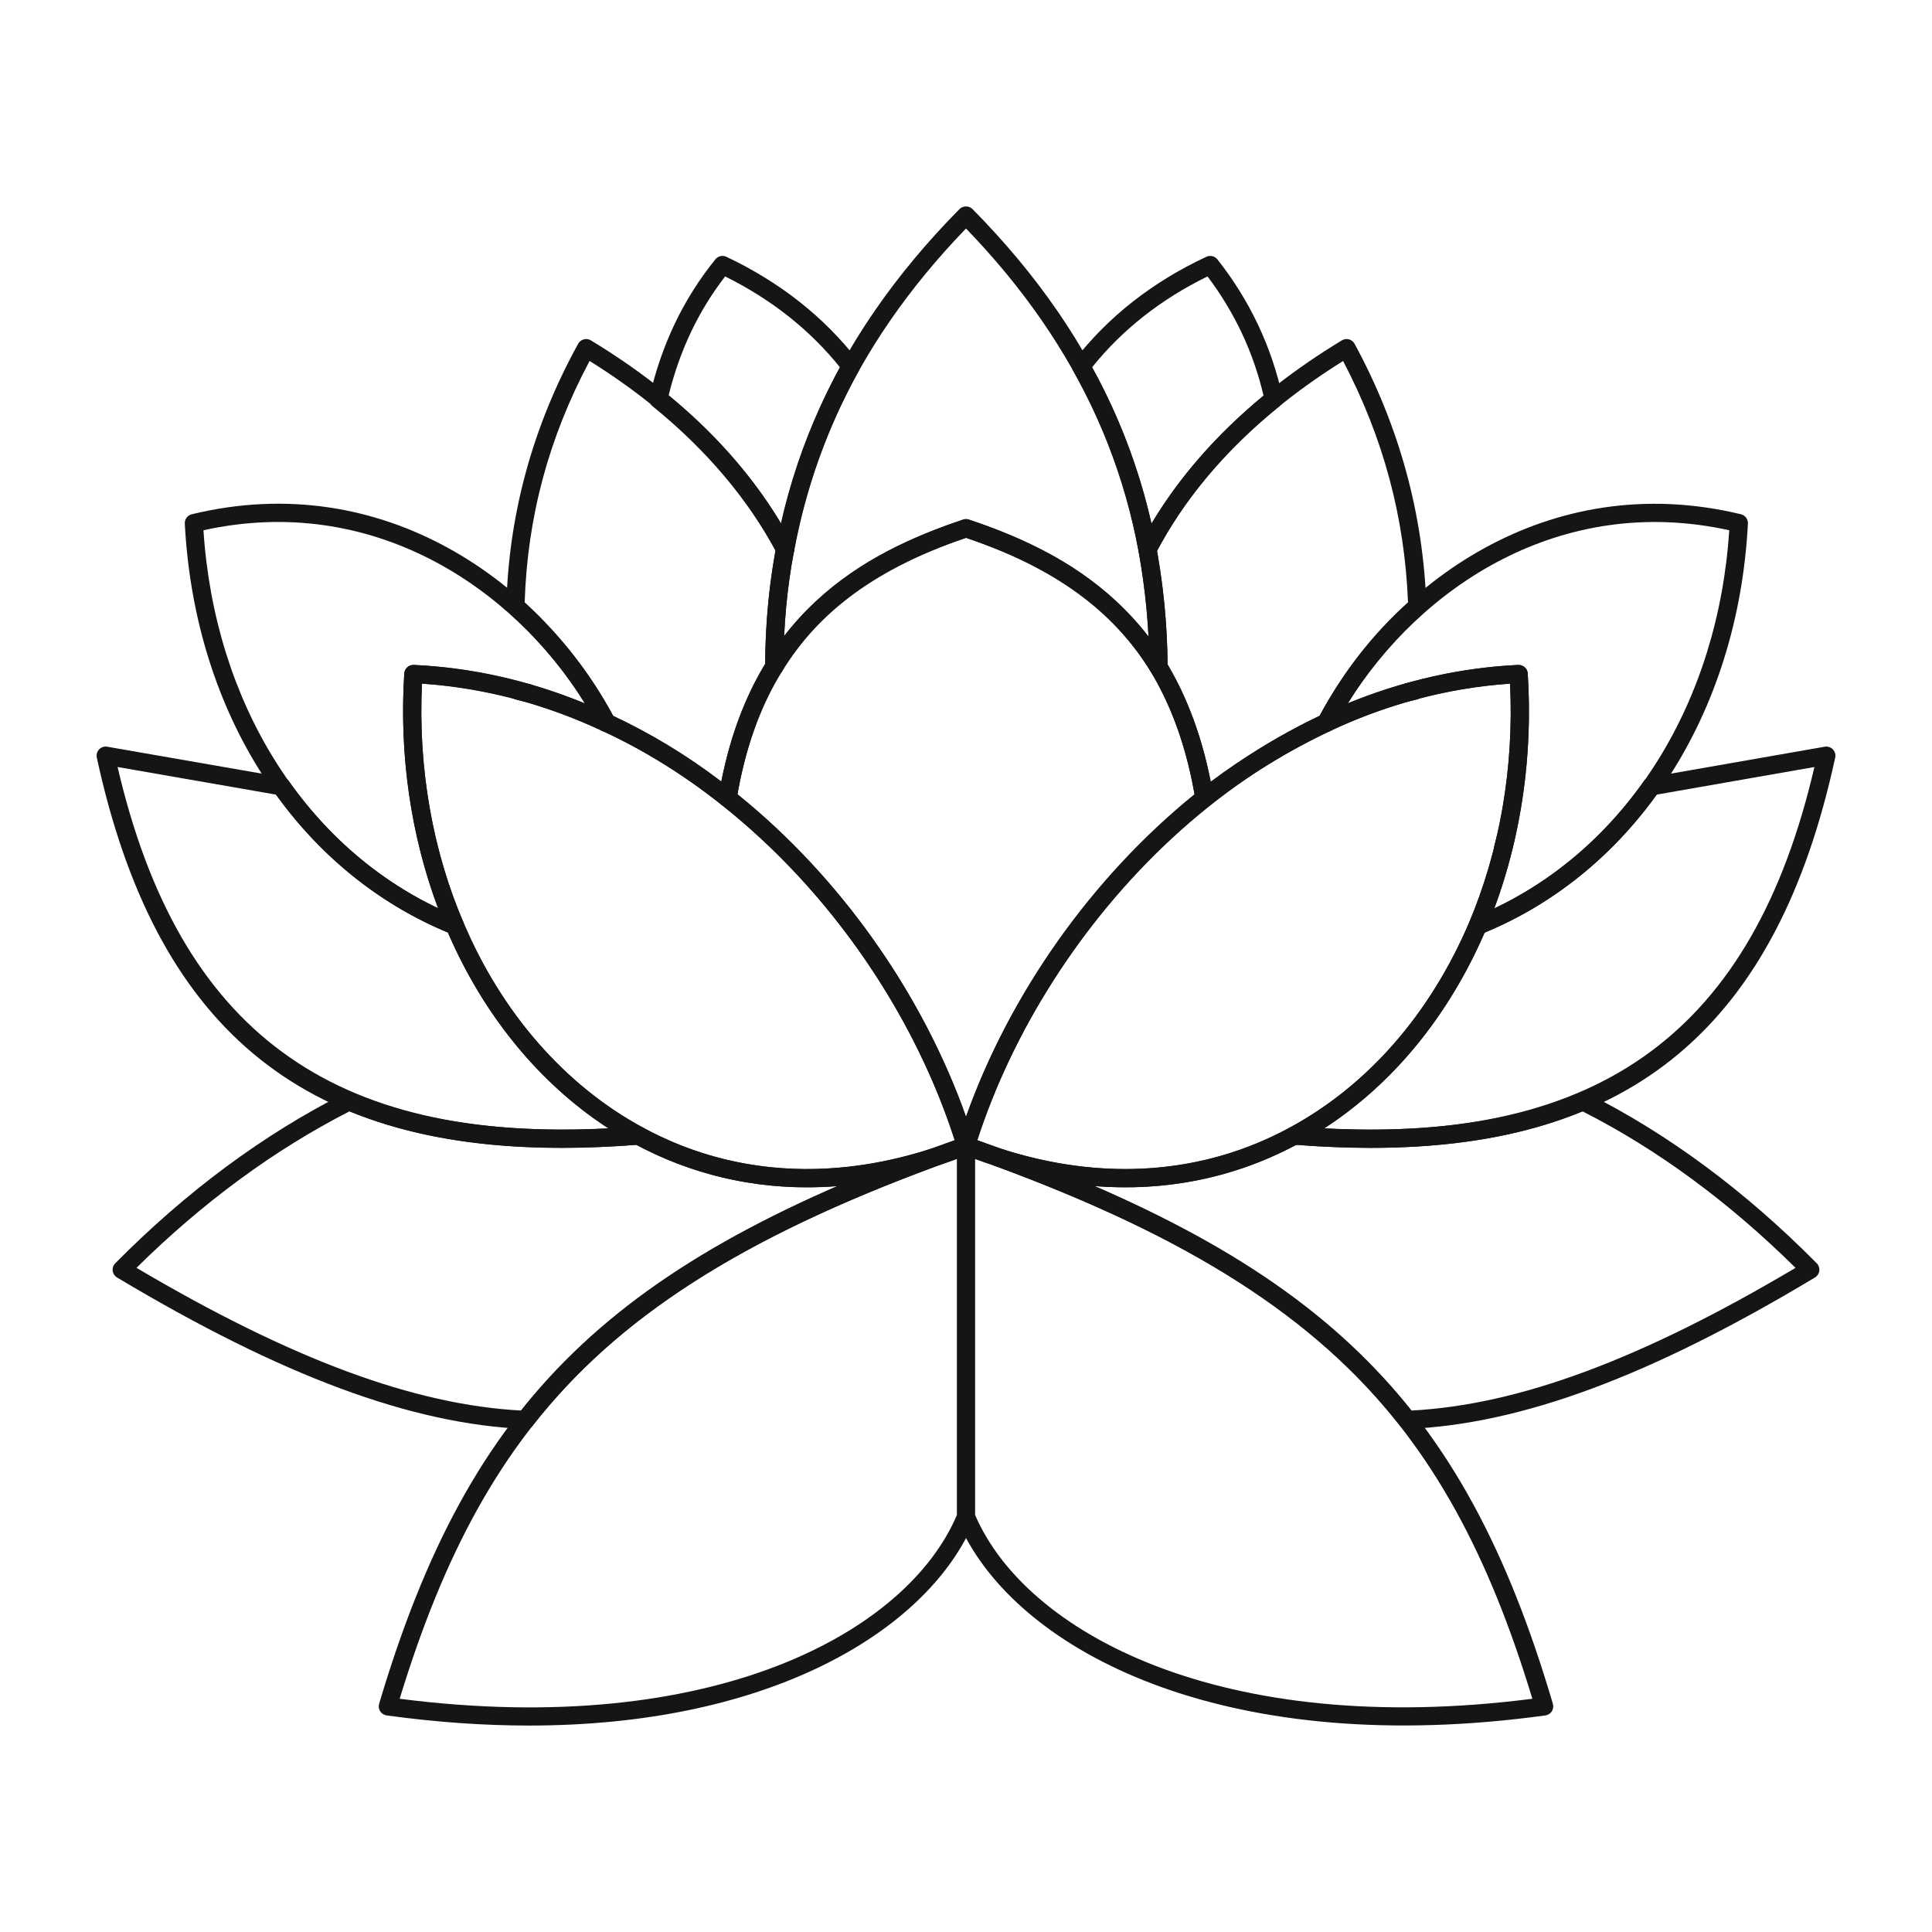
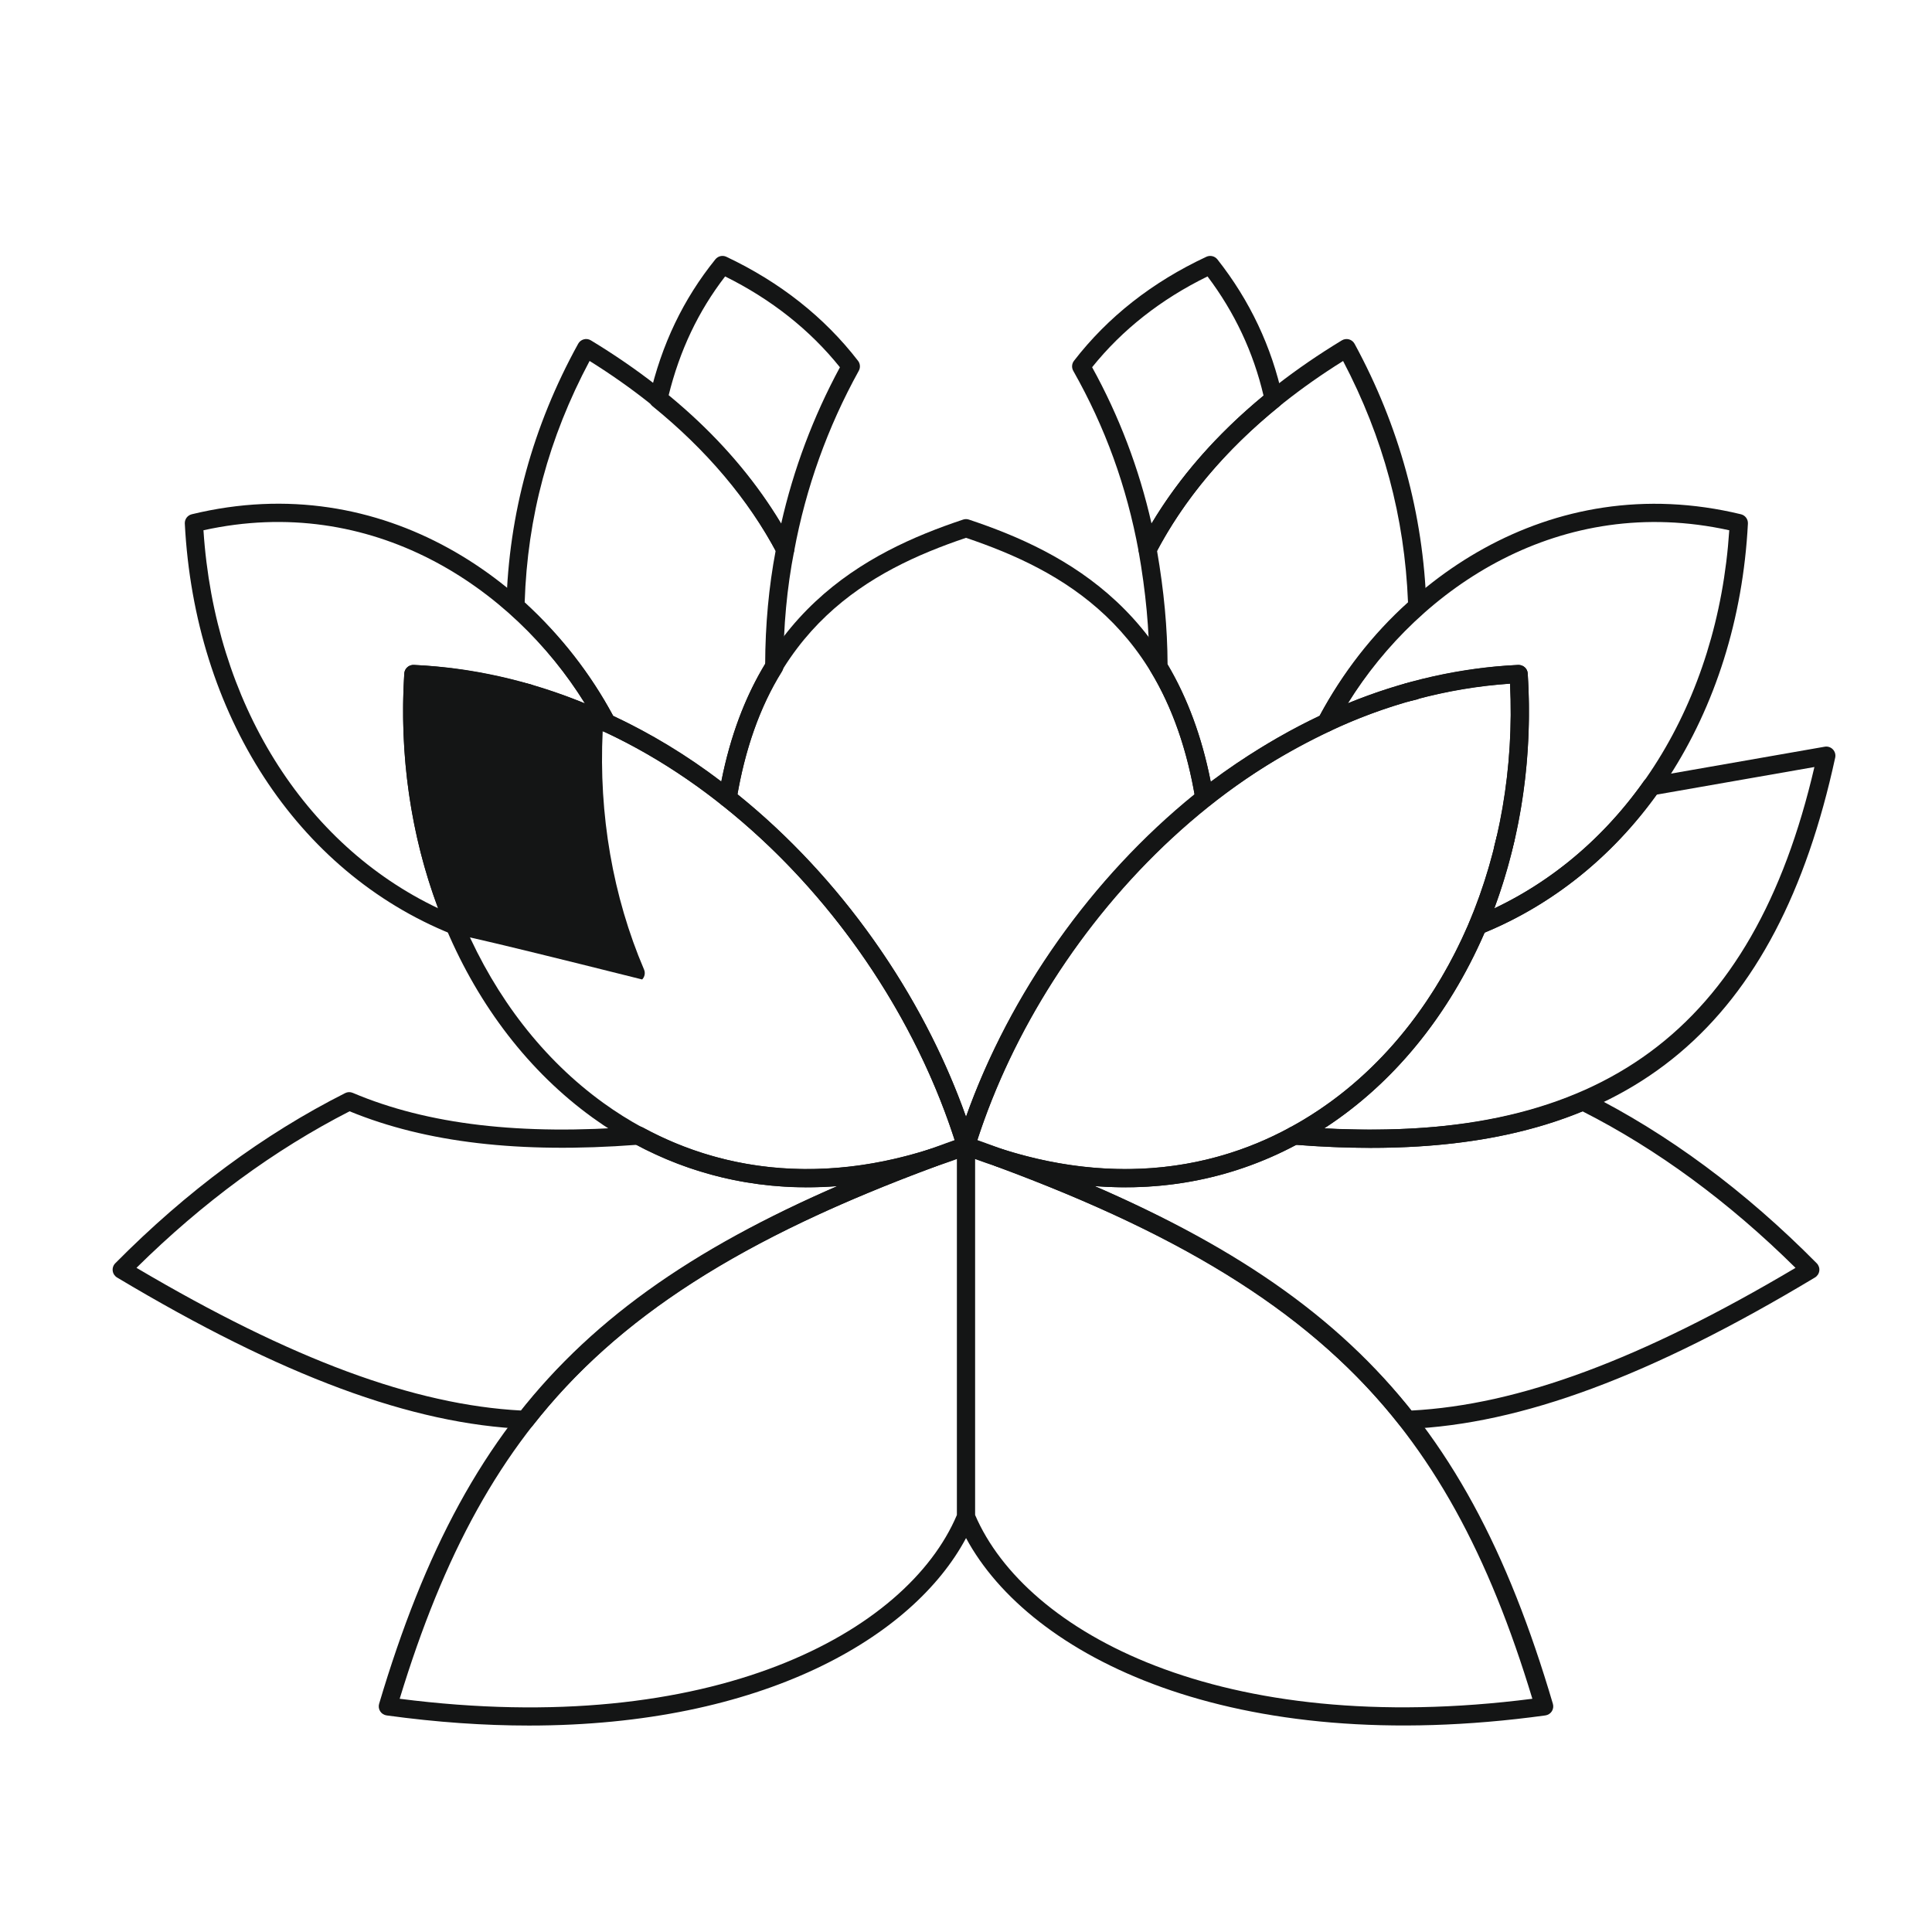
<svg xmlns="http://www.w3.org/2000/svg" height="512px" id="Layer_1" style="enable-background:new 0 0 512 512;" version="1.1" viewBox="0 0 512 512" width="512px" xml:space="preserve">
  <g>
    <g>
      <path d="M372.893,378.696c-0.739,0-1.438-0.339-1.897-0.918c-22.538-28.549-55.639-49.762-107.328-68.789    c-1.231-0.452-1.877-1.81-1.448-3.055c0.433-1.241,1.767-1.92,3.026-1.511c27.197,8.773,53.666,6.829,76.543-5.618    c0.413-0.22,0.879-0.339,1.345-0.283c31.021,2.426,55.673-0.476,75.372-8.896c0.652-0.276,1.394-0.26,2.027,0.06    c21.406,10.7,41.905,25.873,60.921,45.096c0.519,0.526,0.772,1.261,0.679,1.996c-0.093,0.735-0.516,1.388-1.152,1.771    c-43.479,26.129-77.791,38.882-107.987,40.143C372.96,378.692,372.926,378.696,372.893,378.696z M290.053,314.333    c38.277,16.677,64.745,35.525,83.962,59.477c28.448-1.488,60.911-13.539,101.82-37.814    c-17.729-17.522-36.709-31.471-56.471-41.492c-20.102,8.334-44.96,11.246-75.898,8.886    C327.048,312.163,308.927,315.811,290.053,314.333z M139.303,378.696c-0.033,0-0.067-0.003-0.1-0.003    c-30.109-1.254-64.482-14.011-108.177-40.14c-0.639-0.383-1.065-1.035-1.158-1.771c-0.093-0.735,0.157-1.474,0.679-2    c18.827-19.03,39.321-34.203,60.911-45.093c0.636-0.33,1.368-0.35,2.03-0.067c19.845,8.407,44.563,11.312,75.575,8.899    c0.446-0.056,0.931,0.06,1.341,0.283c22.901,12.457,49.302,14.395,76.35,5.622c1.255-0.406,2.599,0.266,3.029,1.508    c0.429,1.241-0.213,2.599-1.448,3.055c-51.769,19.053-84.807,40.267-107.132,68.779    C140.747,378.353,140.045,378.696,139.303,378.696z M36.168,335.989c41.115,24.282,73.635,36.333,102.007,37.82    c19.037-23.923,45.432-42.766,83.726-59.456c-18.744,1.467-36.786-2.207-53.173-10.963c-30.935,2.336-55.842-0.566-76.081-8.886    C72.714,304.698,53.734,318.64,36.168,335.989z" style="fill:#141515;" />
    </g>
    <g>
      <path d="M140.185,457.289c-11.795,0-24.375-0.849-37.728-2.686c-0.699-0.096-1.318-0.493-1.701-1.085    c-0.382-0.592-0.486-1.321-0.286-1.996c24.039-80.807,61.636-117.296,154.714-150.161c0.06-0.02,0.12-0.04,0.183-0.056    c0,0,0,0,0.003-0.003h0.003c0.003,0,0.007-0.01,0.01-0.003c0.203-0.054,0.41-0.08,0.616-0.08l0,0l0,0    c0.189,0,0.383,0.023,0.572,0.07l0,0c0.003,0,0.007,0,0.01,0.004h0.004c0,0,0,0,0.013,0.003h0.003    c0.073,0.02,0.143,0.04,0.216,0.066c93.297,32.942,130.898,69.435,154.714,150.168c0.2,0.672,0.093,1.401-0.286,1.994    c-0.383,0.589-1.005,0.985-1.7,1.081c-83.106,11.418-136.629-15.612-153.533-47.003    C241.952,433.982,201.968,457.289,140.185,457.289z M105.919,450.19c82.863,10.63,134.466-17.539,147.665-48.697v-94.436    C165.639,338.635,129.182,373.973,105.919,450.19z M258.416,401.486c13.376,31.134,65.041,59.294,147.675,48.704    c-23.057-76.148-59.507-111.479-147.675-143.132V401.486z" style="fill:#141515;" />
    </g>
    <g>
      <path d="M208.085,148.004c-0.882,0-1.707-0.486-2.133-1.281c-7.644-14.361-18.751-27.503-33.005-39.059    c-0.715-0.583-1.038-1.521-0.832-2.42c3.228-14.008,8.946-25.956,17.473-36.526c0.702-0.868,1.914-1.144,2.912-0.665    c14.221,6.726,25.959,15.998,34.885,27.563c0.589,0.762,0.669,1.8,0.203,2.643c-8.274,14.967-14.034,31.038-17.126,47.769    c-0.186,1.008-0.992,1.79-2.006,1.947C208.332,147.995,208.208,148.004,208.085,148.004z M177.167,104.875    c12.341,10.201,22.355,21.593,29.843,33.943c3.268-14.45,8.496-28.372,15.579-41.488c-7.961-9.917-18.182-18.005-30.426-24.075    C185.041,82.504,180.122,92.877,177.167,104.875z M304.111,148.004c-0.116,0-0.236-0.01-0.356-0.027    c-1.022-0.153-1.831-0.935-2.02-1.95c-3.165-17.14-8.826-32.759-17.309-47.748c-0.476-0.846-0.403-1.894,0.193-2.663    c8.959-11.608,20.764-20.883,35.085-27.57c1.011-0.469,2.216-0.184,2.919,0.692c8.58,10.873,14.394,23.167,17.273,36.539    c0.193,0.889-0.133,1.81-0.839,2.386c-14.354,11.638-25.393,24.771-32.802,39.038    C305.835,147.508,305.003,148.004,304.111,148.004z M289.424,97.32c7.159,12.963,12.441,26.865,15.742,41.422    c7.328-12.264,17.286-23.636,29.687-33.881c-2.679-11.475-7.668-22.092-14.846-31.604    C307.682,79.289,297.408,87.373,289.424,97.32z" style="fill:#141515;" />
    </g>
    <g>
      <path d="M192.822,213.887c-0.542,0-1.078-0.183-1.514-0.532c-9.854-7.924-20.474-14.514-31.564-19.586    c-0.486-0.223-0.885-0.603-1.135-1.076c-5.921-11.285-13.868-21.46-23.626-30.242c-0.526-0.469-0.819-1.148-0.799-1.854    c0.606-24.319,7.012-47.702,19.04-69.504c0.316-0.576,0.855-0.995,1.491-1.165c0.619-0.183,1.308-0.077,1.873,0.269    c24.541,14.883,42.59,33.145,53.636,54.271c0.256,0.486,0.336,1.045,0.229,1.584c-1.894,9.649-2.852,19.959-2.852,30.639    c0,0.452-0.13,0.895-0.37,1.281c-5.814,9.305-9.861,20.707-12.028,33.89c-0.14,0.846-0.719,1.557-1.521,1.864    C193.405,213.834,193.112,213.887,192.822,213.887z M162.503,189.722c9.998,4.643,19.62,10.477,28.656,17.376    c2.346-11.882,6.243-22.321,11.615-31.094c0.04-10.437,0.972-20.538,2.779-30.04c-10.337-19.403-26.915-36.316-49.306-50.308    c-10.843,20.381-16.477,41.342-17.203,63.96C148.642,168.419,156.529,178.536,162.503,189.722z M205.186,176.693h0.06H205.186z     M319.181,213.887c-0.296,0-0.589-0.053-0.872-0.163c-0.799-0.31-1.371-1.019-1.511-1.861    c-2.143-13.036-6.134-24.448-11.858-33.923c-0.23-0.376-0.349-0.809-0.349-1.248c0-9.735-0.935-19.773-2.859-30.685    c-0.09-0.526-0.007-1.065,0.239-1.538c11.046-21.127,29.091-39.388,53.633-54.271c0.562-0.343,1.241-0.436,1.88-0.269    c0.639,0.173,1.178,0.599,1.494,1.181c11.818,21.756,18.221,45.126,19.03,69.468c0.024,0.719-0.273,1.414-0.815,1.891    c-9.585,8.456-17.526,18.627-23.606,30.225c-0.243,0.463-0.633,0.836-1.105,1.062c-11.545,5.475-22.249,12.074-31.807,19.613    C320.242,213.708,319.713,213.887,319.181,213.887z M309.419,176.024c5.279,8.903,9.116,19.353,11.432,31.118    c8.813-6.6,18.491-12.444,28.835-17.406c6.12-11.479,14.005-21.606,23.453-30.122c-0.912-22.645-6.55-43.601-17.206-63.946    c-22.392,13.994-38.966,30.911-49.303,50.318C308.468,156.614,309.379,166.456,309.419,176.024z M309.423,176.693h0.06H309.423z     M139.885,186.065c-0.156,0-0.316-0.017-0.476-0.047c-0.992-0.2-1.787-0.396-2.583-0.596c-1.105-0.273-1.854-1.268-1.854-2.356    c0-0.19,0.023-0.383,0.073-0.576c0.317-1.295,1.594-2.11,2.905-1.764l0.04,0.01c0.729,0.18,1.458,0.363,2.363,0.543    c1.148,0.229,1.94,1.238,1.944,2.363c0,0.16-0.017,0.32-0.047,0.479C142.022,185.269,141.014,186.065,139.885,186.065z     M373.083,185.871c-1.105,0-2.103-0.766-2.353-1.894c-0.04-0.173-0.06-0.349-0.06-0.522c0-1.108,0.766-2.107,1.894-2.356    l1.738-0.386c1.317-0.3,2.589,0.529,2.879,1.833c0.04,0.174,0.06,0.35,0.06,0.523c0,1.108-0.766,2.107-1.894,2.356l-1.738,0.386    C373.432,185.852,373.256,185.871,373.083,185.871z" style="fill:#141515;" />
    </g>
    <g>
-       <path d="M148.812,304.209c-69.471,0-107.788-32.526-123.157-103.431c-0.17-0.785,0.06-1.604,0.615-2.187    c0.559-0.575,1.341-0.846,2.16-0.705L74.994,206c0.629,0.11,1.188,0.466,1.557,0.988c11.602,16.438,27.131,28.905,44.913,36.057    c0.596,0.24,1.075,0.709,1.325,1.305c10.081,23.969,26.988,43.308,47.609,54.454c0.942,0.506,1.434,1.574,1.215,2.62    c-0.22,1.048-1.102,1.823-2.166,1.91C162.283,303.916,155.405,304.209,148.812,304.209z M31.163,203.264    c16.225,69.811,56.648,99.621,130.176,95.773c-18.251-11.842-33.198-29.986-42.61-51.892    c-17.958-7.435-33.674-20.045-45.542-36.556L31.163,203.264z" style="fill:#141515;" />
-     </g>
+       </g>
    <g>
      <path d="M363.325,304.206c-6.579,0-13.432-0.29-20.577-0.872c-1.065-0.087-1.947-0.862-2.167-1.91    c-0.22-1.045,0.273-2.114,1.215-2.62c20.668-11.172,37.132-30.006,47.619-54.471c0.253-0.585,0.726-1.051,1.318-1.288    c17.779-7.152,33.308-19.619,44.91-36.057c0.37-0.522,0.929-0.878,1.557-0.988l46.371-8.114c0.792-0.14,1.601,0.126,2.157,0.705    c0.559,0.583,0.788,1.401,0.619,2.187C470.976,271.677,432.693,304.206,363.325,304.206z M350.868,299.037    c73.449,3.864,113.752-25.973,129.969-95.77l-41.831,7.322c-11.872,16.514-27.584,29.124-45.549,36.559    C383.703,269.477,369.083,287.256,350.868,299.037z M398.4,227.027c-0.196,0-0.393-0.023-0.589-0.073    c-1.098-0.273-1.831-1.258-1.831-2.34c0-0.193,0.023-0.393,0.073-0.589l0.579-2.32c0.32-1.298,1.651-2.097,2.929-1.757    c1.098,0.273,1.831,1.258,1.831,2.34c0,0.193-0.023,0.393-0.073,0.589l-0.579,2.32C400.467,226.295,399.482,227.027,398.4,227.027    z" style="fill:#141515;" />
    </g>
    <g>
-       <path d="M391.634,247.701c-0.632,0-1.255-0.25-1.717-0.719c-0.686-0.692-0.885-1.73-0.513-2.629    c8.131-19.476,11.842-41.272,10.773-63.188c-16.061,1.025-32.499,5.358-47.692,12.587c-0.932,0.456-2.06,0.246-2.782-0.509    c-0.722-0.752-0.878-1.88-0.389-2.802c19.01-35.844,61.001-66.496,112.058-54.155c1.128,0.273,1.903,1.311,1.844,2.47    c-2.613,50.58-29.693,92.258-70.679,108.769C392.243,247.642,391.936,247.701,391.634,247.701z M402.453,176.21    c1.268,0,2.326,0.985,2.409,2.26c1.382,21.42-1.671,42.819-8.846,62.262c35.727-16.914,59.283-54.651,62.256-100.206    c-44.613-9.841-81.812,14.937-101.045,45.842c14.583-6.008,30.043-9.499,45.123-10.154    C402.383,176.214,402.42,176.21,402.453,176.21z M120.562,247.701c-0.303,0-0.609-0.06-0.902-0.176    c-40.989-16.511-68.07-58.189-70.683-108.769c-0.06-1.158,0.716-2.196,1.844-2.47c51.003-12.387,93.034,18.278,112.061,54.155    c0.486,0.918,0.333,2.047-0.386,2.799c-0.715,0.759-1.83,0.962-2.776,0.519c-15.639-7.351-31.74-11.585-47.895-12.593    c-1.078,22.049,2.696,43.838,10.956,63.171c0.386,0.899,0.189,1.941-0.496,2.639C121.824,247.448,121.198,247.701,120.562,247.701    z M53.92,140.526c2.968,45.528,26.505,83.253,62.199,100.18c-7.272-19.316-10.37-40.703-8.979-62.236    c0.087-1.311,1.291-2.283,2.512-2.256c15.263,0.655,30.479,4.077,45.332,10.184C135.746,155.453,98.523,130.658,53.92,140.526z" style="fill:#141515;" />
+       <path d="M391.634,247.701c-0.632,0-1.255-0.25-1.717-0.719c-0.686-0.692-0.885-1.73-0.513-2.629    c8.131-19.476,11.842-41.272,10.773-63.188c-16.061,1.025-32.499,5.358-47.692,12.587c-0.932,0.456-2.06,0.246-2.782-0.509    c-0.722-0.752-0.878-1.88-0.389-2.802c19.01-35.844,61.001-66.496,112.058-54.155c1.128,0.273,1.903,1.311,1.844,2.47    c-2.613,50.58-29.693,92.258-70.679,108.769C392.243,247.642,391.936,247.701,391.634,247.701z M402.453,176.21    c1.268,0,2.326,0.985,2.409,2.26c1.382,21.42-1.671,42.819-8.846,62.262c35.727-16.914,59.283-54.651,62.256-100.206    c-44.613-9.841-81.812,14.937-101.045,45.842c14.583-6.008,30.043-9.499,45.123-10.154    C402.383,176.214,402.42,176.21,402.453,176.21z M120.562,247.701c-0.303,0-0.609-0.06-0.902-0.176    c-40.989-16.511-68.07-58.189-70.683-108.769c-0.06-1.158,0.716-2.196,1.844-2.47c51.003-12.387,93.034,18.278,112.061,54.155    c0.486,0.918,0.333,2.047-0.386,2.799c-0.715,0.759-1.83,0.962-2.776,0.519c-1.078,22.049,2.696,43.838,10.956,63.171c0.386,0.899,0.189,1.941-0.496,2.639C121.824,247.448,121.198,247.701,120.562,247.701    z M53.92,140.526c2.968,45.528,26.505,83.253,62.199,100.18c-7.272-19.316-10.37-40.703-8.979-62.236    c0.087-1.311,1.291-2.283,2.512-2.256c15.263,0.655,30.479,4.077,45.332,10.184C135.746,155.453,98.523,130.658,53.92,140.526z" style="fill:#141515;" />
    </g>
    <g>
-       <path d="M205.186,179.109c-0.22,0-0.439-0.03-0.659-0.093c-1.042-0.293-1.76-1.248-1.757-2.333    c0.18-46.697,17.03-86.368,51.513-121.283c0.905-0.918,2.529-0.918,3.435,0c34.433,34.862,51.343,74.53,51.705,121.273    c0.007,1.085-0.705,2.04-1.747,2.34c-1.028,0.303-2.15-0.126-2.723-1.049c-10.081-16.261-25.65-27.534-48.95-35.431    c-23.4,8.001-38.906,19.27-48.754,35.418C206.8,178.683,206.011,179.109,205.186,179.109z M256,137.567    c0.256,0,0.516,0.043,0.762,0.127c21.503,7.165,36.842,17.107,47.595,30.955C302.254,127.47,286.382,92.012,256,60.555    c-30.412,31.494-46.231,66.938-48.191,108.057c10.584-13.739,25.87-23.666,47.423-30.918    C255.481,137.611,255.74,137.567,256,137.567z" style="fill:#141515;" />
-     </g>
+       </g>
    <g>
      <path d="M256,306.05c-1.062,0-1.997-0.693-2.31-1.707c-10.746-34.929-33.478-68.09-62.369-90.977    c-0.686-0.546-1.025-1.421-0.882-2.286c7.984-48.56,38.822-64.729,64.798-73.385c0.499-0.167,1.035-0.167,1.525,0    c25.976,8.656,56.818,24.825,64.801,73.385c0.143,0.865-0.193,1.737-0.879,2.28c-28.954,23.09-51.689,56.252-62.375,90.984    C257.996,305.357,257.062,306.05,256,306.05z M195.442,210.473c27.187,21.899,48.936,52.674,60.558,85.479    c11.578-32.632,33.328-63.404,60.561-85.476c-7.774-44.224-34.835-59.257-60.561-67.947    C230.274,151.219,203.219,166.249,195.442,210.473z" style="fill:#141515;" />
    </g>
    <g>
      <path d="M298.251,314.649c-13.738,0-27.96-2.792-42.251-8.416c-35.464,13.978-70.543,10.447-98.868-9.984    c-33.83-24.412-52.987-69.538-49.991-117.772c0.083-1.321,1.181-2.353,2.533-2.263c70.432,3.561,125.809,61.793,146.337,119.749    c20.694-57.956,76.121-116.188,146.32-119.749c1.381,0.003,2.453,0.942,2.533,2.256c3.096,48.155-15.955,93.244-49.715,117.679    C338.168,308.436,318.745,314.649,298.251,314.649z M258.985,302.209c33.597,12.837,66.672,9.325,93.333-9.974    c31.87-23.064,50.082-65.45,47.862-111.052C331.382,185.951,277.543,244.969,258.985,302.209z M111.829,181.182    c-2.127,45.684,16.188,88.105,48.131,111.149c26.625,19.21,59.603,22.688,93.061,9.878    C234.64,244.972,180.851,185.951,111.829,181.182z" style="fill:#141515;" />
    </g>
  </g>
</svg>